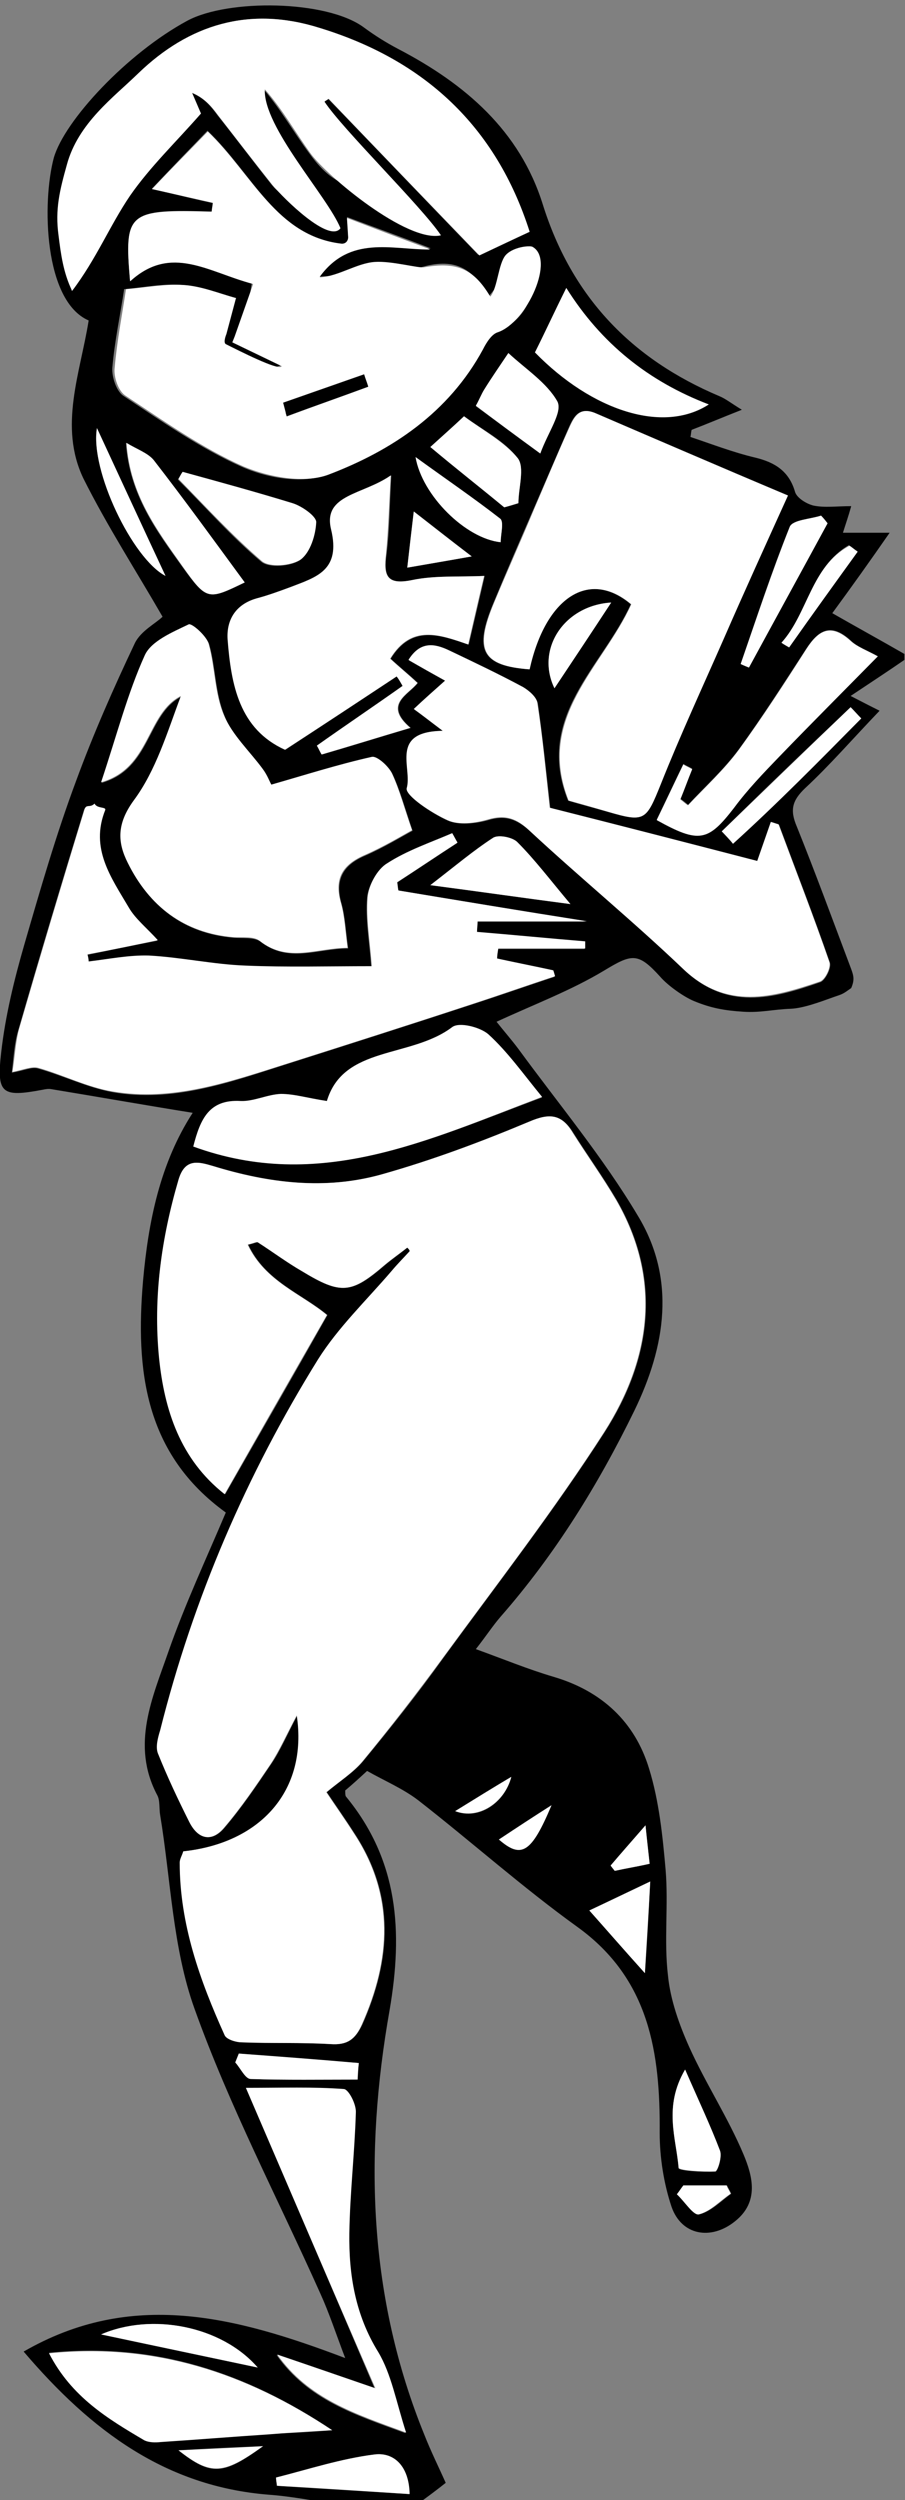
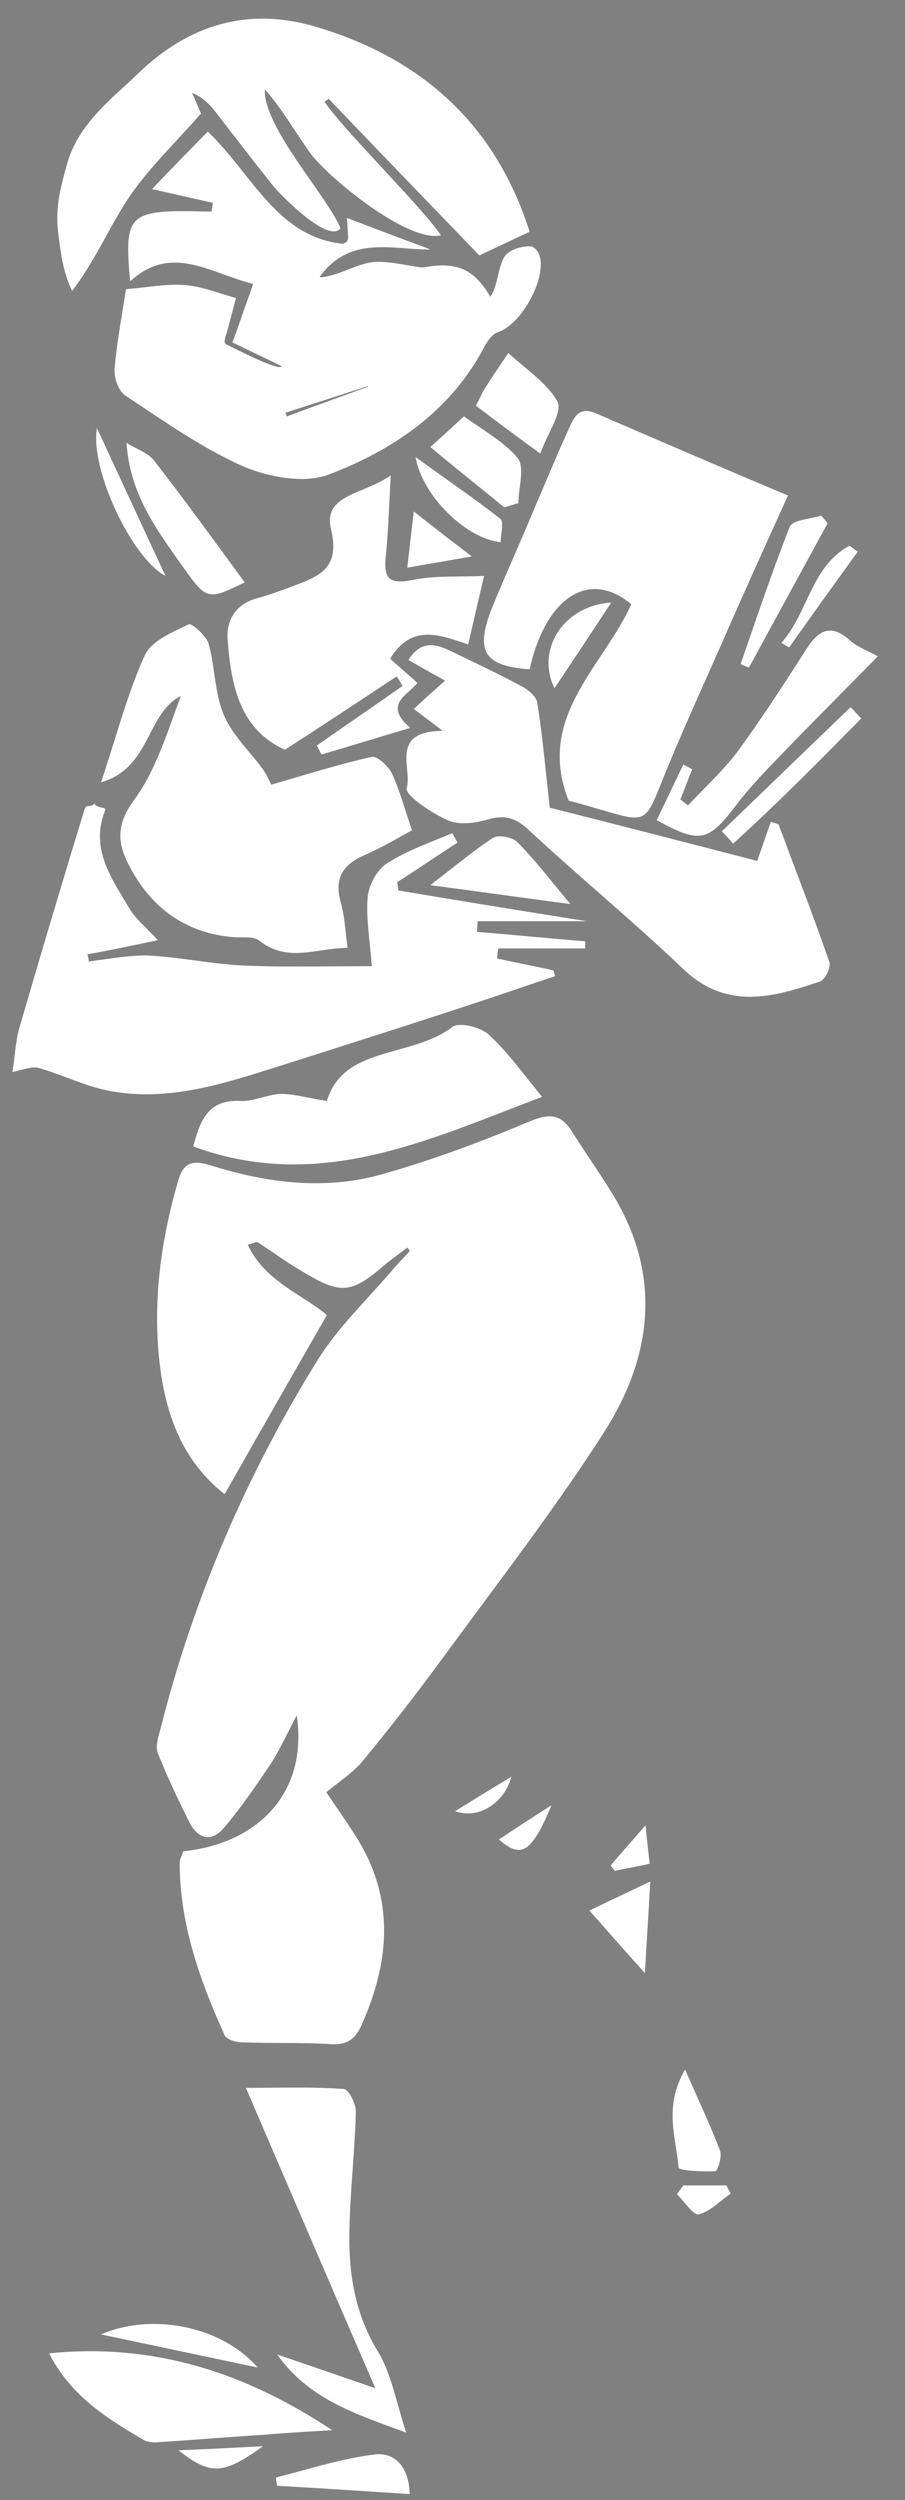
<svg xmlns="http://www.w3.org/2000/svg" version="1.1" id="Capa_1" x="0px" y="0px" viewBox="0 0 153.1 422.8" style="enable-background:new 0 0 153.1 422.8;" xml:space="preserve">
  <rect x="0" y="0" width="153.1" height="422.8" fill="#808080" stroke="none" />
  <style type="text/css">
	.st0{fill:#FFFFFF;}
</style>
  <g>
-     <path d="M58.1,423.7c-4.2-0.6-8.5-1.5-12.7-1.8c-17.3-1.4-29.9-10.7-41.4-24.2c18.2-10.5,35.7-6,54.4,1.1   c-1.6-4.2-2.7-7.6-4.2-10.9c-7.2-16.1-15.4-31.7-21.3-48.2c-3.7-10.3-4-21.8-5.8-32.7c-0.2-1.1,0-2.5-0.5-3.4   c-4.5-8.5-0.8-16.5,1.9-24.3c2.8-8,6.4-15.7,9.7-23.5c-13.7-9.9-15.3-24-14-39.2c0.9-10.1,2.9-19.9,8.4-28.4   c-8.1-1.3-16-2.7-23.9-4c-0.5-0.1-1,0-1.5,0.1c-6.9,1.3-7.8,0.7-7-6.3c0.7-6.2,2.2-12.3,3.9-18.2c2.7-9.3,5.4-18.7,8.8-27.8   c2.9-7.9,6.3-15.6,9.9-23.2c1-2.1,3.6-3.4,4.7-4.5c-4.5-7.8-9.4-15.4-13.4-23.4C9.9,72.1,13.6,63,15,54.2c-7.6-3.3-7.9-20-5.9-27.5   C10.9,20.4,21.5,9,31.7,3.5C38.6-0.2,55.2,0,61.5,4.6c1.9,1.4,3.8,2.6,5.9,3.7c11.3,5.9,20.5,13.8,24.4,26.2   c4.9,15.7,15,26.2,29.9,32.5c1,0.4,2,1.2,3.8,2.3c-3.3,1.3-5.9,2.4-8.5,3.4c-0.1,0.4-0.1,0.8-0.2,1.2c3.6,1.2,7.2,2.6,11,3.5   c3.3,0.8,5.7,2.3,6.7,5.8c0.3,1,1.9,2,3.1,2.3c1.9,0.4,3.9,0.1,6.4,0.1c-0.5,1.8-0.9,2.9-1.4,4.5c2.5,0,4.8,0,7.9,0   c-3.4,4.9-6.4,9.1-9.7,13.6c4.2,2.4,8.2,4.6,12.2,6.9c0,0.3,0,0.7,0,1c-2.6,1.8-5.2,3.5-9.1,6.1c2.5,1.3,3.9,2,4.9,2.5   c-4.6,4.8-8.4,9.2-12.6,13.1c-2.2,2.1-2.6,3.7-1.4,6.5c3.1,7.7,6,15.6,9.2,24.1c0.4,1.1,0.6,1.8,0,3.2c-1.4,1-1.4,1-2.9,1.5   c-2.5,0.9-5.2,1.9-7.3,2c-3,0.1-5.1,0.7-8.1,0.5c-3.1-0.2-5.4-0.6-8.3-1.8c-1.7-0.7-4.4-2.6-5.7-4.1c-3.8-4.2-4.8-3.9-9.6-1   c-5.5,3.3-11.6,5.6-18.1,8.6c1.1,1.4,2.5,3,3.7,4.6c6.8,9.3,14.3,18.3,20.2,28.2c6.5,10.7,4.7,22.1-0.6,33   c-6.1,12.5-13.4,24.3-22.6,34.8c-1.3,1.5-2.4,3.2-4.2,5.5c4.7,1.7,8.8,3.4,13.2,4.7c8.1,2.4,13.7,7.6,16.1,15.5   c1.7,5.5,2.3,11.4,2.8,17.1c0.5,6-0.3,12,0.4,17.9c0.4,4.1,1.9,8.3,3.6,12.1c2.8,6.2,6.6,12,9.2,18.2c1.5,3.6,2.7,8-1.5,11.3   c-4,3.2-9,2.4-10.7-2.5c-1.3-3.9-2-8.3-2-12.5c0.1-13.5-1.7-26-13.9-34.8c-9.3-6.7-17.8-14.3-26.9-21.4c-2.6-2-5.7-3.3-8.7-5   c-1.3,1.2-2.5,2.3-3.7,3.3c0,0.4,0,0.8,0.1,1c8.9,10.8,9.7,22.8,7.4,36.2c-4.3,24.3-3.6,48.5,5.9,71.8c1.1,2.8,2.4,5.4,3.6,8.1   c-1.5,1.2-3,2.3-4.5,3.4C66.8,423.7,62.4,423.7,58.1,423.7z M68.9,211c0.2,0.2,0.4,0.4,0.5,0.6c-1,1.1-2.1,2.2-3.1,3.4   c-4.2,4.9-9,9.4-12.4,14.9c-12,19.5-21.1,40.4-26.7,62.7c-0.3,1.3-0.8,2.8-0.4,3.9c1.6,3.9,3.5,7.7,5.3,11.6c1.5,3,3.8,3.5,5.9,1   c2.9-3.4,5.4-7.1,7.9-10.8c1.5-2.2,2.6-4.8,4.4-8.2c2,12.7-6.1,21.6-19.2,23c-0.2,0.6-0.7,1.2-0.6,1.9c0,10.4,3.4,19.9,7.6,29.2   c0.3,0.7,1.9,1.2,2.9,1.2c5,0.2,10,0,15,0.3c2.8,0.2,4.1-0.8,5.3-3.3c4.9-11,5.6-21.8-1.3-32.3c-1.6-2.5-3.3-4.9-4.7-7   c2.2-1.9,4.5-3.3,6.1-5.2c4.7-5.7,9.3-11.5,13.6-17.5c9.2-12.6,18.8-25,27.3-38.2c7.9-12.3,9.8-25.8,2-39.3   c-2.3-3.9-4.9-7.5-7.3-11.3c-1.9-3.1-3.9-3.4-7.4-1.9c-8.1,3.5-16.4,6.5-24.9,8.9c-9.5,2.7-19.1,1.5-28.6-1.4   c-2.4-0.7-4.7-1.4-5.8,2.3c-3,9.9-4.4,19.9-3.3,30.1c0.9,8.9,3.5,17.2,11.1,23.1c5.9-10.3,11.6-20.2,17.3-30.3   c-4.3-3.6-10.5-5.7-13.4-11.9c1.1-0.2,1.5-0.5,1.7-0.4c2.5,1.6,4.9,3.3,7.5,4.9c6.6,4,8.3,3.8,14-1.1C66.4,212.9,67.7,212,68.9,211   z M36.7,34.5c-0.1,0.4-0.2,0.9-0.3,1.3C21.6,35.3,21,35.8,22,47.6c6.9-6.4,13.2-1.6,20.6,0.2c-0.5,3.4-1.1,6.8-1.7,10.6   c1.8,0.9,3.7,1.9,6.6,3.4c-5.6,2-8.1-1.2-10.3-2.7c1-3.4,1.7-6,2.5-8.7c-2.9-0.8-5.9-2-8.9-2.2c-3.1-0.3-6.3,0.4-9.8,0.7   c-0.6,4.1-1.6,8.7-2,13.3c-0.1,1.6,0.7,3.9,1.8,4.7c6.5,4.3,12.9,8.8,20,12c4.2,1.9,10.2,3,14.3,1.4C65.9,76.2,75.6,69.8,81.4,59   c0.6-1.1,1.5-2.5,2.5-2.9c5.1-1.7,7.8-7.2,5.8-14.5c-2.6,3.1-4.7,5.6-7,8.5c-2.7-4.6-5.6-6.5-11.1-5c-5.5,1.6-11.5,1.2-17.7,1.7   c5.2-7.3,12.5-4.7,19-4.8c-4.7-1.8-9.4-3.5-14.2-5.3c0.1,1.3,0.2,2.9,0.3,5.2c-12.2-1.6-16.1-12.4-23.9-19.8c-3,3.1-6,6.2-9.4,9.8   C30.1,33,33.4,33.8,36.7,34.5z M67.4,150.6c-0.1-0.4-0.2-0.9-0.3-1.3c3.4-2.2,6.8-4.5,10.2-6.7c-0.3-0.5-0.6-1.1-0.9-1.6   c-3.7,1.7-7.7,2.9-11,5.1c-1.7,1.1-3.1,3.7-3.3,5.7c-0.3,3.7,0.4,7.5,0.7,11.7c-7.4,0-14.4,0.2-21.4-0.1   c-5.5-0.2-10.9-1.4-16.3-1.7c-3.4-0.2-6.8,0.6-10.2,1c-0.1-0.4-0.2-0.8-0.2-1.2c3.9-0.8,7.7-1.6,11.9-2.4c-1.9-2.1-3.8-3.6-4.9-5.5   c-3-5-6.6-10-4-16.5c0.2-0.6-1.4-0.3-1.8-1.1c-0.8,0.8-1.4,0.1-1.7,1c-3.8,12.4-7.5,24.7-11.1,37.2c-0.7,2.3-0.8,4.7-1.1,7.2   c2-0.3,3.3-1,4.4-0.7c4.3,1.2,8.3,3.2,12.6,4c10.1,1.8,19.7-1.6,29.1-4.6c10.7-3.4,21.3-6.8,32-10.3c4.6-1.5,9.2-3.1,13.7-4.6   c-0.1-0.3-0.2-0.6-0.3-1c-3.2-0.7-6.3-1.3-9.5-2c0.1-0.6,0.2-1.2,0.2-1.7c4.9,0,9.8,0,14.7,0c0-0.4,0-0.8,0-1.2   c-6.1-0.5-12.2-1.1-18.3-1.6c0-0.6,0.1-1.2,0.1-1.8c5.8,0,11.6,0,18.5,0C87.9,154,77.7,152.3,67.4,150.6z M133.3,83.8   c-11.8-5-22.2-9.5-32.6-13.9c-3-1.3-3.8,0.9-4.7,2.9c-1.9,4.4-3.8,8.8-5.7,13.2c-2.3,5.3-4.6,10.6-6.8,15.9c-3.4,8.1-2,10.7,6,11.3   c2.7-12.2,10.1-17,17.2-11c-4.8,10.6-16.3,19-10.6,33.2c1.9,0.6,4.3,1.2,6.7,1.9c6.2,1.8,6.4,1.5,8.9-4.7   c3.3-8.3,7.1-16.5,10.7-24.7C125.9,100.1,129.4,92.3,133.3,83.8z M45.9,132.7c-0.3-0.6-0.7-1.7-1.4-2.6c-2.2-3-5.2-5.6-6.5-9   c-1.6-3.8-1.5-8.2-2.6-12.1c-0.4-1.4-2.9-3.6-3.4-3.3c-2.7,1.3-6.3,2.8-7.4,5.2c-2.9,6.4-4.7,13.3-7.4,21.5   c8.4-2.4,7.6-11.6,13.5-14.6c-2.3,6.1-4.2,12.6-8,17.7c-2.9,3.9-2.7,7.1-1,10.5c3.6,7.3,9.4,11.9,17.9,12.6   c1.5,0.1,3.3-0.1,4.4,0.6c4.8,3.8,9.7,1.2,14.9,1.2c-0.4-2.9-0.5-5.3-1.1-7.5c-1.2-4.1,0.2-6.6,4-8.2c3.2-1.4,6.3-3.3,8-4.2   c-1.3-3.8-2.1-6.8-3.4-9.6c-0.6-1.3-2.5-3-3.4-2.8C57.2,129.3,51.5,131.1,45.9,132.7z M89.6,39.2C83.9,21.3,71.7,10.1,54,4.7   C42.2,1,32,4.1,23.4,12.4c-4.2,4-8.8,7.8-8.2,15.2c0.4,4.2-2.2,8.6-3,13c-0.5,2.8-0.1,5.8-0.1,8.6c4.1-5.4,6.4-11.2,9.8-16.1   c3.4-4.9,7.8-9.1,12-13.9c-0.3-0.7-0.9-2.1-1.5-3.5c2.1,0.8,3.3,2.3,4.4,3.8c3.1,3.9,6.1,7.9,9.2,11.8c1.9,2.3,3.8,2.3,5.7-0.3   c-2.2-5.4-7.4-9.5-7.1-15.9c2.9,3.4,5.1,7.3,7.7,10.8c2.8,3.9,6.2,6.8,11.9,5.5c-3.3-4.9-6.4-9.6-9.5-14.3c0.2-0.2,0.5-0.3,0.7-0.5   c8.6,8.9,17.2,17.9,25.5,26.5C84.5,41.6,87,40.4,89.6,39.2z M74.9,123.6c-9.1,0.2-5.1,6.4-6,9.8c-0.3,1.2,4.2,4.2,6.9,5.4   c1.9,0.8,4.7,0.5,6.8-0.1c3-0.9,4.9-0.1,7.1,1.9c8.5,7.9,17.5,15.2,25.9,23.3c7.4,7.1,15.2,5,23.2,2.2c0.8-0.3,1.9-2.4,1.6-3.3   c-2.7-7.8-5.7-15.5-8.6-23.3c-0.4-0.1-0.9-0.3-1.3-0.4c-0.7,2-1.4,4-2.3,6.6c-11.3-2.9-23.3-6-35.1-9c-0.7-6.3-1.3-12-2.1-17.7   c-0.2-1-1.4-2.1-2.4-2.7c-4.1-2.2-8.3-4.2-12.5-6.2c-2.5-1.2-4.9-1.6-6.9,1.6c2.2,1.2,4.1,2.3,6.2,3.5c-1.9,1.7-3.5,3.2-5.3,4.8   C71.5,121,72.5,121.7,74.9,123.6z M67.1,114.4c0.4,0.5,0.7,1,1.1,1.6c-4.8,3.4-9.7,6.7-14.5,10.1c0.3,0.5,0.5,1,0.8,1.5   c4.8-1.4,9.6-2.9,15-4.5c-4.7-4-0.3-5.6,1.2-7.6c-1.6-1.5-3.1-2.7-4.6-4.1c3.6-5.8,8.3-4,13.2-2.4c0.9-3.8,1.7-7.3,2.7-11.6   c-4.4,0.2-8.4-0.1-12.2,0.7c-4.4,0.9-4.9-0.8-4.4-4.4c0.5-4,0.5-8,0.8-13.3c-4.7,3.3-11.5,3.2-10.1,9.1c1.7,7-2.4,8.1-6.9,9.8   c-1.9,0.7-3.7,1.4-5.7,1.9c-3.6,1-5.2,3.6-4.9,6.9c0.5,7.7,1.9,15.2,9.7,18.7C54.7,122.6,60.9,118.5,67.1,114.4z M32.7,193.9   c21.3,7.7,39.7-1.1,59-8.3c-3.3-3.9-5.9-7.6-9.1-10.6c-1.4-1.2-4.9-2.1-6.1-1.2c-7,5.2-18.4,3.1-21.2,12.5   c-3.2-0.5-5.5-1.3-7.8-1.2c-2.3,0-4.6,1.3-6.8,1.2C35.4,185.9,33.9,189.2,32.7,193.9z M41.6,353.1c7.7,17.9,14.6,34,21.8,50.9   c-6.1-2.1-11.3-3.9-16.6-5.7c5.3,7.5,13,10,21.8,13.2c-1.8-5.3-2.5-9.9-4.7-13.6c-3.9-6.3-5-13-4.9-20.1c0.1-6.8,0.9-13.6,1.1-20.4   c0-1.4-1.2-3.9-2-4C53,353,47.8,353.1,41.6,353.1z M56.2,411c-14.6-9.8-30.1-14.9-47.9-13.1c3.8,7.5,10,11.1,16.1,14.7   c0.7,0.4,1.8,0.4,2.8,0.3c6.1-0.4,12.2-0.8,18.3-1.3C49,411.5,52.6,411.3,56.2,411z M148.5,111c-1.8-1-3.5-1.6-4.6-2.7   c-3.3-3-5.4-1.8-7.5,1.4c-3.7,5.7-7.4,11.5-11.4,17c-2.5,3.4-5.7,6.3-8.6,9.4c-0.4-0.3-0.8-0.7-1.3-1c0.7-1.7,1.3-3.4,2-5.1   c-0.5-0.3-1-0.5-1.5-0.8c-1.5,3.1-3,6.3-4.5,9.4c7.2,4,8.8,3.6,13.1-2.1c2.3-3,5-5.8,7.6-8.6C137.2,122.4,142.7,116.8,148.5,111z    M95.8,48.7c-1.9,4.1-3.6,7.5-5.3,10.9c9.6,9.9,21.7,13.7,29.4,8.8C109.7,64.5,101.7,58.1,95.8,48.7z M30.9,79.8   c-0.3,0.4-0.5,0.8-0.8,1.3c4.7,4.7,9.1,9.7,14.1,13.9c1.3,1.1,5,0.8,6.6-0.3c1.6-1.2,2.5-4.1,2.6-6.3c0-1.1-2.4-2.7-4-3.2   C43.3,83.2,37.1,81.6,30.9,79.8z M41.4,98.5c-5.2-7-10.2-13.9-15.5-20.7c-0.9-1.2-2.7-1.8-4.6-2.9c0.6,8.8,5.2,14.9,9.5,20.9   C35,101.6,35.2,101.5,41.4,98.5z M91.4,76.7c1.3-3.6,3.8-7,2.9-8.7c-1.8-3.3-5.4-5.5-8.3-8.2c-1.4,2.1-2.8,4.1-4.1,6.2   c-0.5,0.8-0.9,1.6-1.4,2.7C83.9,71.2,87.1,73.5,91.4,76.7z M96.5,152.9c-3.6-4.3-6.1-7.6-9-10.5c-0.8-0.8-3.2-1.3-4.1-0.7   c-3.3,2.1-6.2,4.6-10.6,8C81.2,150.8,88.1,151.8,96.5,152.9z M85.3,85.8c0.8-0.2,1.6-0.4,2.4-0.7c0-2.6,1.1-6-0.1-7.6   c-2.2-2.9-5.8-4.7-9.1-7.1c-1.8,1.7-3.5,3.2-5.7,5.2C77.3,79.2,81.3,82.5,85.3,85.8z M125.3,112.3c0.5,0.2,0.9,0.4,1.4,0.6   c4.4-8.1,8.9-16.3,13.3-24.4c-0.4-0.4-0.8-0.9-1.1-1.3c-1.8,0.6-4.8,0.7-5.3,1.9C130.5,96.7,128,104.5,125.3,112.3z M46.7,419   c0,0.5,0.1,0.9,0.1,1.4c7.4,0.5,14.7,0.9,22.4,1.4c-0.1-4.8-2.6-7.1-5.9-6.7C57.7,415.8,52.2,417.7,46.7,419z M115.9,350   c-3.7,6.4-1.5,11.6-1.1,16.7c0,0.4,4,0.7,6.2,0.6c0.4,0,1.2-2.5,0.8-3.5C120.2,359.5,118.3,355.5,115.9,350z M122.1,140.6   c0.6,0.7,1.3,1.4,1.9,2.1c7.5-6.8,14.5-14,21.7-21.2c-0.6-0.6-1.2-1.3-1.8-1.9C136.6,126.5,129.3,133.5,122.1,140.6z M110,318.2   c-4,1.9-6.9,3.3-10.3,4.9c3.2,3.6,5.8,6.6,9.4,10.6C109.5,328.1,109.7,324.1,110,318.2z M17.1,394.8c8.4,1.8,17.5,3.7,26.5,5.6   C37.5,393.3,25.6,391.1,17.1,394.8z M70.3,77.3c1.1,6.5,8.5,13.8,14.4,14.4c0-1.4,0.6-3.4-0.1-4C80.1,84.2,75.4,81,70.3,77.3z    M103.4,101.9c-8,0.5-12.8,7.9-9.6,14.5C97,111.6,99.9,107.1,103.4,101.9z M60.5,351.7c0.1-0.9,0.1-1.9,0.2-2.8   c-6.8-0.5-13.5-1-20.3-1.6c-0.2,0.5-0.4,1-0.6,1.5c0.9,1,1.7,2.7,2.6,2.8C48.4,351.8,54.4,351.7,60.5,351.7z M16.4,72.4   c-1.2,7.1,6.1,22.1,11.6,25C24.3,89.5,20.3,80.8,16.4,72.4z M68.9,96c4-0.7,7-1.2,10.9-1.9C76,91.2,73.3,89,70,86.5   C69.6,89.9,69.3,92.4,68.9,96z M132.2,108.7c0.4,0.2,0.8,0.5,1.2,0.7c3.9-5.4,7.8-10.8,11.6-16.2c-0.5-0.3-0.9-0.7-1.4-1   C137.2,95.9,136.7,103.8,132.2,108.7z M30.2,414.4c5.5,4.4,7.6,4.2,14.3-0.7C39.2,413.9,34.7,414.1,30.2,414.4z M115.6,369.6   c-0.3,0.5-0.6,1-1,1.5c1.2,1.2,2.7,3.6,3.7,3.4c2-0.5,3.6-2.2,5.4-3.5c-0.2-0.5-0.5-0.9-0.7-1.4C120.4,369.6,118,369.6,115.6,369.6   z M93.3,305.3c-2.9,1.9-5.8,3.8-8.9,5.8C88.2,314.4,89.9,313.4,93.3,305.3z M103.3,315.5c0.2,0.3,0.4,0.6,0.7,0.9   c1.8-0.4,3.7-0.7,5.9-1.2c-0.2-1.9-0.4-3.5-0.7-6.5C106.6,311.7,105,313.6,103.3,315.5z M77,306.3c4,1.6,8.4-1.4,9.5-5.8   C83.3,302.4,80.4,304.2,77,306.3z" />
    <path class="st0" d="M68.9,211c-1.3,1-2.6,1.9-3.8,2.9c-5.7,4.9-7.4,5.1-14,1.1c-2.6-1.5-5-3.3-7.5-4.9c-0.2-0.1-0.6,0.1-1.7,0.4   c2.9,6.2,9.1,8.3,13.4,11.9c-5.8,10.1-11.4,19.9-17.3,30.3c-7.5-5.9-10.2-14.2-11.1-23.1c-1-10.2,0.4-20.2,3.3-30.1   c1.1-3.7,3.4-3,5.8-2.3c9.4,2.9,19,4.1,28.6,1.4c8.5-2.4,16.8-5.5,24.9-8.9c3.5-1.5,5.5-1.3,7.4,1.9c2.4,3.8,5,7.4,7.3,11.3   c7.8,13.5,5.9,26.9-2,39.3c-8.4,13.1-18,25.5-27.3,38.2c-4.4,6-8.9,11.8-13.6,17.5c-1.6,1.9-3.9,3.4-6.1,5.2c1.4,2.1,3.1,4.5,4.7,7   c6.9,10.5,6.2,21.3,1.3,32.3c-1.1,2.5-2.5,3.5-5.3,3.3c-5-0.3-10-0.1-15-0.3c-1,0-2.6-0.5-2.9-1.2c-4.2-9.3-7.6-18.8-7.6-29.2   c0-0.6,0.4-1.2,0.6-1.9c13.1-1.4,21.1-10.3,19.2-23c-1.8,3.4-2.9,5.9-4.4,8.2c-2.5,3.7-5,7.4-7.9,10.8c-2.1,2.5-4.4,2-5.9-1   c-1.9-3.8-3.7-7.6-5.3-11.6c-0.4-1.1,0-2.6,0.4-3.9c5.6-22.3,14.6-43.2,26.7-62.7c3.4-5.4,8.2-10,12.4-14.9c1-1.2,2.1-2.3,3.1-3.4   C69.3,211.4,69.1,211.2,68.9,211z" />
    <path class="st0" d="M36,34.3L25.8,32c-0.1,0-0.1-0.1,0-0.1c3.3-3.5,6.3-6.5,9.3-9.6c0,0,0.1,0,0.1,0c7.4,7.1,11.6,17.6,22.5,18.9   c0.7,0.1,1.2-0.4,1.2-1.1l-0.2-3.1c0-0.1,0-0.1,0.1-0.1c4.7,1.8,9.2,3.5,13.8,5.2c0.1,0,0.1,0.1,0,0.1c-6.4,0-13.4-2.4-18.5,4.6   c0,0,0,0.1,0.1,0.1c3.1-0.2,6.2-2.4,9.2-2.6c2.9-0.2,7.4,1.1,8.4,0.9c5.6-1,8.4,0.4,11.1,4.9c0,0,0.1,0.1,0.1,0   c1.2-1.6,1.3-5.4,2.5-6.9c1-1.2,3.4-1.7,4.5-1.5c0,0,0,0,0,0c4,2-0.8,12.8-5.8,14.5c-1,0.3-1.9,1.7-2.5,2.9   c-5.8,10.7-15.4,17.1-26.2,21.2c-4.1,1.5-10,0.4-14.3-1.4c-7-3.1-13.5-7.7-20-12c-1.2-0.8-2-3.2-1.8-4.7c0.4-4.6,1.3-9.2,1.9-13.2   c0,0,0-0.1,0.1-0.1c3.5-0.3,6.6-0.9,9.7-0.7c3,0.2,5.9,1.4,8.8,2.2c0,0,0.1,0,0,0.1l-1.6,6c0,0-0.6,1.4-0.1,1.7   c2.4,1.2,8.7,4.4,9.4,3.8c0,0,0.1-0.1,0-0.1l-8.3-4c0,0,0.4-1,0.4-1l3.1-8.8c0,0,0-0.1-0.1-0.1C35.2,46,29,41.3,22.1,47.5   c0,0-0.1,0-0.1,0c-1-11.6-0.4-12.1,13.8-11.7C35.9,34.9,35.9,35.2,36,34.3z M48.3,69.8l0.2,0.6c0,0,0.1,0.1,0.1,0   c4.5-1.7,9.1-3.3,13.6-5c0,0,0.1-0.1,0-0.1l0,0C53.3,68.2,57.3,66.9,48.3,69.8z" />
    <path class="st0" d="M67.4,150.6c10.2,1.7,20.5,3.4,31.9,5.2c-6.8,0-12.7,0-18.5,0c0,0.6-0.1,1.2-0.1,1.8   c6.1,0.5,12.2,1.1,18.3,1.6c0,0.4,0,0.8,0,1.2c-4.9,0-9.8,0-14.7,0c-0.1,0.6-0.2,1.2-0.2,1.7c3.2,0.7,6.3,1.3,9.5,2   c0.1,0.3,0.2,0.6,0.3,1c-4.6,1.5-9.1,3.1-13.7,4.6c-10.6,3.5-21.3,6.9-32,10.3c-9.5,3-19,6.3-29.1,4.6c-4.3-0.7-8.4-2.8-12.6-4   c-1.1-0.3-2.5,0.3-4.4,0.7c0.4-2.4,0.5-4.9,1.1-7.2c3.6-12.4,7.3-24.8,11.1-37.2c0.3-1,0.9-0.2,1.7-1c0.4,0.9,2,0.5,1.8,1.1   c-2.6,6.5,1,11.4,4,16.5c1.1,1.9,3,3.4,4.9,5.5c-4.2,0.9-8.1,1.7-11.9,2.4c0.1,0.4,0.2,0.8,0.2,1.2c3.4-0.4,6.8-1.1,10.2-1   c5.5,0.3,10.9,1.5,16.3,1.7c7,0.3,14,0.1,21.4,0.1c-0.3-4.2-1-8-0.7-11.7c0.2-2,1.6-4.7,3.3-5.7c3.4-2.2,7.3-3.5,11-5.1   c0.3,0.5,0.6,1.1,0.9,1.6c-3.4,2.2-6.8,4.5-10.2,6.7C67.3,149.8,67.3,150.2,67.4,150.6z" />
    <path class="st0" d="M133.3,83.8c-3.8,8.4-7.4,16.3-10.8,24.1c-3.6,8.2-7.4,16.4-10.7,24.7c-2.5,6.2-2.7,6.5-8.9,4.7   c-2.4-0.7-4.8-1.4-6.7-1.9c-5.6-14.1,5.8-22.6,10.6-33.2c-7.1-6-14.5-1.2-17.2,11c-8-0.6-9.4-3.2-6-11.3c2.2-5.3,4.6-10.6,6.8-15.9   c1.9-4.4,3.7-8.8,5.7-13.2c0.9-2,1.7-4.2,4.7-2.9C111,74.3,121.4,78.8,133.3,83.8z" />
    <path class="st0" d="M45.9,132.7c5.6-1.6,11.2-3.4,17-4.7c0.9-0.2,2.8,1.6,3.4,2.8c1.3,2.8,2.1,5.9,3.4,9.6c-1.8,1-4.8,2.8-8,4.2   c-3.9,1.7-5.2,4.1-4,8.2c0.6,2.2,0.7,4.5,1.1,7.5c-5.2,0-10.1,2.6-14.9-1.2c-1-0.8-2.9-0.5-4.4-0.6c-8.4-0.7-14.3-5.3-17.9-12.6   c-1.7-3.4-1.9-6.5,1-10.5c3.8-5.1,5.7-11.6,8-17.7c-5.9,3-5.1,12.2-13.5,14.6c2.7-8.1,4.5-15.1,7.4-21.5c1.1-2.4,4.7-3.9,7.4-5.2   c0.5-0.3,3,1.9,3.4,3.3c1.1,4,1,8.4,2.6,12.1c1.4,3.3,4.3,6,6.5,9C45.2,131.1,45.6,132.2,45.9,132.7z" />
    <path class="st0" d="M89.6,39.2c-2.6,1.2-5.1,2.4-8.5,4c-8.3-8.6-16.9-17.5-25.5-26.5c-0.2,0.2-0.5,0.3-0.7,0.5   c3.1,4.7,16.4,17.7,19.7,22.6c-5.7,1.3-19.3-10-22.1-13.9c-2.6-3.6-4.7-7.4-7.7-10.8c-0.3,6.4,10.6,18.1,12.8,23.5   c-1.9,2.6-9.6-5-11.5-7.3c-3.1-3.9-6.1-7.8-9.2-11.8c-1.1-1.5-2.3-2.9-4.4-3.8c0.6,1.4,1.2,2.8,1.5,3.5c-4.2,4.8-8.6,9-12,13.9   c-3.4,5-5.7,10.7-9.8,16.1c-1.5-3.1-1.9-6.2-2.3-9.4c-0.6-4.4,0.2-7.6,1.4-11.9c1.9-7.1,8-11.5,12.1-15.5C32,4.1,42.2,1,54,4.7   C71.7,10.1,83.9,21.3,89.6,39.2z" />
    <path class="st0" d="M74.9,123.6c-2.4-1.8-3.4-2.6-4.9-3.7c1.8-1.7,3.4-3.1,5.3-4.8c-2.2-1.2-4-2.2-6.2-3.5c2-3.2,4.4-2.8,6.9-1.6   c4.2,2,8.4,4,12.5,6.2c1,0.6,2.3,1.7,2.4,2.7c0.9,5.7,1.4,11.4,2.1,17.7c11.9,3,23.9,6.1,35.1,9c0.9-2.6,1.6-4.6,2.3-6.6   c0.4,0.1,0.9,0.3,1.3,0.4c2.9,7.8,5.9,15.5,8.6,23.3c0.3,0.9-0.7,3-1.6,3.3c-8,2.7-15.8,4.9-23.2-2.2c-8.4-8-17.4-15.4-25.9-23.3   c-2.2-2.1-4.1-2.8-7.1-1.9c-2.1,0.6-4.9,1-6.8,0.1c-2.7-1.2-7.2-4.2-6.9-5.4C69.8,129.9,65.8,123.7,74.9,123.6z" />
    <path class="st0" d="M67.1,114.4c-6.2,4.1-12.4,8.2-18.9,12.4c-7.7-3.5-9.1-10.9-9.7-18.7c-0.2-3.3,1.4-5.9,4.9-6.9   c1.9-0.5,3.8-1.2,5.7-1.9c4.4-1.7,8.6-2.8,6.9-9.8c-1.4-5.9,5.4-5.8,10.1-9.1c-0.3,5.3-0.4,9.3-0.8,13.3c-0.4,3.6,0,5.3,4.4,4.4   c3.8-0.8,7.8-0.5,12.2-0.7c-1,4.2-1.8,7.7-2.7,11.6c-4.9-1.7-9.6-3.5-13.2,2.4c1.5,1.4,3,2.6,4.6,4.1c-1.5,2-5.9,3.6-1.2,7.6   c-5.4,1.6-10.2,3.1-15,4.5c-0.3-0.5-0.5-1-0.8-1.5c4.8-3.4,9.7-6.7,14.5-10.1C67.8,115.5,67.5,114.9,67.1,114.4z" />
    <path class="st0" d="M32.7,193.9c1.2-4.7,2.7-8,8-7.7c2.2,0.1,4.5-1.1,6.8-1.2c2.3,0,4.5,0.7,7.8,1.2c2.8-9.4,14.2-7.2,21.2-12.5   c1.2-0.9,4.7,0,6.1,1.2c3.3,3,5.9,6.7,9.1,10.6C72.4,192.8,54,201.7,32.7,193.9z" />
    <path class="st0" d="M41.6,353.1c6.1,0,11.4-0.2,16.6,0.2c0.8,0.1,2.1,2.6,2,4c-0.2,6.8-1,13.6-1.1,20.4c-0.1,7,1,13.8,4.9,20.1   c2.2,3.7,3,8.3,4.7,13.6c-8.7-3.2-16.5-5.7-21.8-13.2c5.3,1.8,10.5,3.6,16.6,5.7C56.2,387.1,49.3,371,41.6,353.1z" />
    <path class="st0" d="M56.2,411c-3.6,0.2-7.1,0.4-10.7,0.7c-6.1,0.4-12.2,0.9-18.3,1.3c-0.9,0.1-2,0.1-2.8-0.3   c-6.1-3.6-12.3-7.3-16.1-14.7C26.1,396.2,41.6,401.3,56.2,411z" />
    <path class="st0" d="M148.5,111c-5.7,5.8-11.2,11.3-16.7,17c-2.7,2.8-5.3,5.5-7.6,8.6c-4.4,5.7-5.9,6.1-13.1,2.1   c1.5-3.1,3-6.3,4.5-9.4c0.5,0.3,1,0.5,1.5,0.8c-0.7,1.7-1.3,3.4-2,5.1c0.4,0.3,0.8,0.7,1.3,1c2.9-3.1,6.1-6,8.6-9.4   c4-5.5,7.7-11.2,11.4-17c2.1-3.3,4.2-4.4,7.5-1.4C145,109.4,146.7,110,148.5,111z" />
-     <path class="st0" d="M95.8,48.7c5.9,9.4,13.9,15.8,24.1,19.7c-7.7,5-19.7,1.1-29.4-8.8C92.2,56.2,93.8,52.7,95.8,48.7z" />
-     <path class="st0" d="M30.9,79.8c6.2,1.7,12.4,3.4,18.6,5.3c1.6,0.5,4,2.2,4,3.2c-0.1,2.2-1,5.1-2.6,6.3c-1.6,1.1-5.3,1.4-6.6,0.3   c-5-4.3-9.5-9.2-14.1-13.9C30.4,80.7,30.6,80.2,30.9,79.8z" />
    <path class="st0" d="M41.4,98.5c-6.2,3-6.4,3.1-10.5-2.7c-4.3-6.1-8.9-12.1-9.5-20.9c1.8,1.1,3.6,1.7,4.6,2.9   C31.2,84.5,36.2,91.4,41.4,98.5z" />
    <path class="st0" d="M91.4,76.7c-4.4-3.2-7.5-5.5-10.9-8.1c0.6-1,0.9-1.9,1.4-2.7c1.3-2.1,2.7-4.1,4.1-6.2c2.9,2.7,6.5,5,8.3,8.2   C95.2,69.7,92.7,73.1,91.4,76.7z" />
    <path class="st0" d="M96.5,152.9c-8.4-1.1-15.3-2.1-23.7-3.2c4.4-3.4,7.4-5.9,10.6-8c0.9-0.6,3.3-0.1,4.1,0.7   C90.4,145.3,92.9,148.6,96.5,152.9z" />
    <path class="st0" d="M85.3,85.8c-4-3.3-8.1-6.5-12.5-10.2c2.2-2,3.9-3.5,5.7-5.2c3.2,2.4,6.8,4.3,9.1,7.1c1.2,1.6,0.1,5,0.1,7.6   C86.9,85.3,86.1,85.6,85.3,85.8z" />
    <path class="st0" d="M125.3,112.3c2.7-7.8,5.3-15.6,8.3-23.2c0.5-1.2,3.5-1.3,5.3-1.9c0.4,0.4,0.8,0.9,1.1,1.3   c-4.4,8.1-8.9,16.3-13.3,24.4C126.2,112.7,125.7,112.5,125.3,112.3z" />
    <path class="st0" d="M46.7,419c5.5-1.4,11-3.2,16.7-3.9c3.2-0.4,5.8,1.9,5.9,6.7c-7.7-0.5-15.1-1-22.4-1.4   C46.8,419.9,46.7,419.5,46.7,419z" />
    <path class="st0" d="M115.9,350c2.4,5.5,4.3,9.5,5.9,13.7c0.4,1-0.4,3.5-0.8,3.5c-2.1,0.1-6.1-0.1-6.2-0.6   C114.4,361.6,112.2,356.3,115.9,350z" />
    <path class="st0" d="M122.1,140.6c7.3-7,14.5-14,21.8-21c0.6,0.6,1.2,1.3,1.8,1.9c-7.1,7.2-14.2,14.4-21.7,21.2   C123.4,141.9,122.7,141.2,122.1,140.6z" />
    <path class="st0" d="M110,318.2c-0.3,5.9-0.6,9.9-0.9,15.5c-3.6-4-6.2-7-9.4-10.6C103.1,321.5,106,320.1,110,318.2z" />
    <path class="st0" d="M17.1,394.8c8.5-3.7,20.3-1.5,26.5,5.6C34.6,398.5,25.6,396.6,17.1,394.8z" />
    <path class="st0" d="M70.3,77.3c5.1,3.7,9.8,6.9,14.3,10.4c0.7,0.5,0.1,2.6,0.1,4C78.8,91.1,71.4,83.8,70.3,77.3z" />
    <path class="st0" d="M103.4,101.9c-3.4,5.2-6.4,9.7-9.6,14.5C90.6,109.8,95.4,102.4,103.4,101.9z" />
-     <path class="st0" d="M60.5,351.7c-6.1,0-12.1,0.1-18.1-0.1c-0.9,0-1.7-1.8-2.6-2.8c0.2-0.5,0.4-1,0.6-1.5c6.8,0.5,13.5,1,20.3,1.6   C60.6,349.8,60.5,350.7,60.5,351.7z" />
    <path class="st0" d="M16.4,72.4c3.9,8.4,7.9,17.1,11.6,25C22.4,94.5,15.2,79.5,16.4,72.4z" />
    <path class="st0" d="M68.9,96c0.4-3.6,0.7-6.1,1.1-9.5c3.3,2.6,6,4.7,9.8,7.6C75.9,94.8,72.9,95.3,68.9,96z" />
    <path class="st0" d="M132.2,108.7c4.5-5,5-12.9,11.5-16.4c0.5,0.3,0.9,0.7,1.4,1c-3.9,5.4-7.8,10.8-11.6,16.2   C133,109.2,132.6,109,132.2,108.7z" />
    <path class="st0" d="M30.2,414.4c4.5-0.2,9-0.4,14.3-0.7C37.8,418.5,35.7,418.7,30.2,414.4z" />
    <path class="st0" d="M115.6,369.6c2.4,0,4.9,0,7.3,0c0.2,0.5,0.5,0.9,0.7,1.4c-1.8,1.2-3.4,3-5.4,3.5c-0.9,0.2-2.4-2.2-3.7-3.4   C114.9,370.6,115.2,370.1,115.6,369.6z" />
    <path class="st0" d="M93.3,305.3c-3.4,8.1-5.1,9.1-8.9,5.8C87.4,309.1,90.3,307.2,93.3,305.3z" />
    <path class="st0" d="M103.3,315.5c1.6-1.9,3.2-3.7,5.9-6.8c0.3,3,0.5,4.6,0.7,6.5c-2.2,0.5-4.1,0.8-5.9,1.2   C103.8,316.1,103.5,315.8,103.3,315.5z" />
    <path class="st0" d="M77,306.3c3.4-2.1,6.3-3.9,9.5-5.8C85.4,304.8,81,307.8,77,306.3z" />
-     <path d="M47.9,68.1c4.6-1.6,9.1-3.2,13.7-4.8c0.2,0.7,0.5,1.4,0.7,2.1c-4.6,1.7-9.2,3.3-13.8,5C48.3,69.6,48.1,68.9,47.9,68.1z" />
  </g>
  <path d="M57.8,41.8" />
</svg>